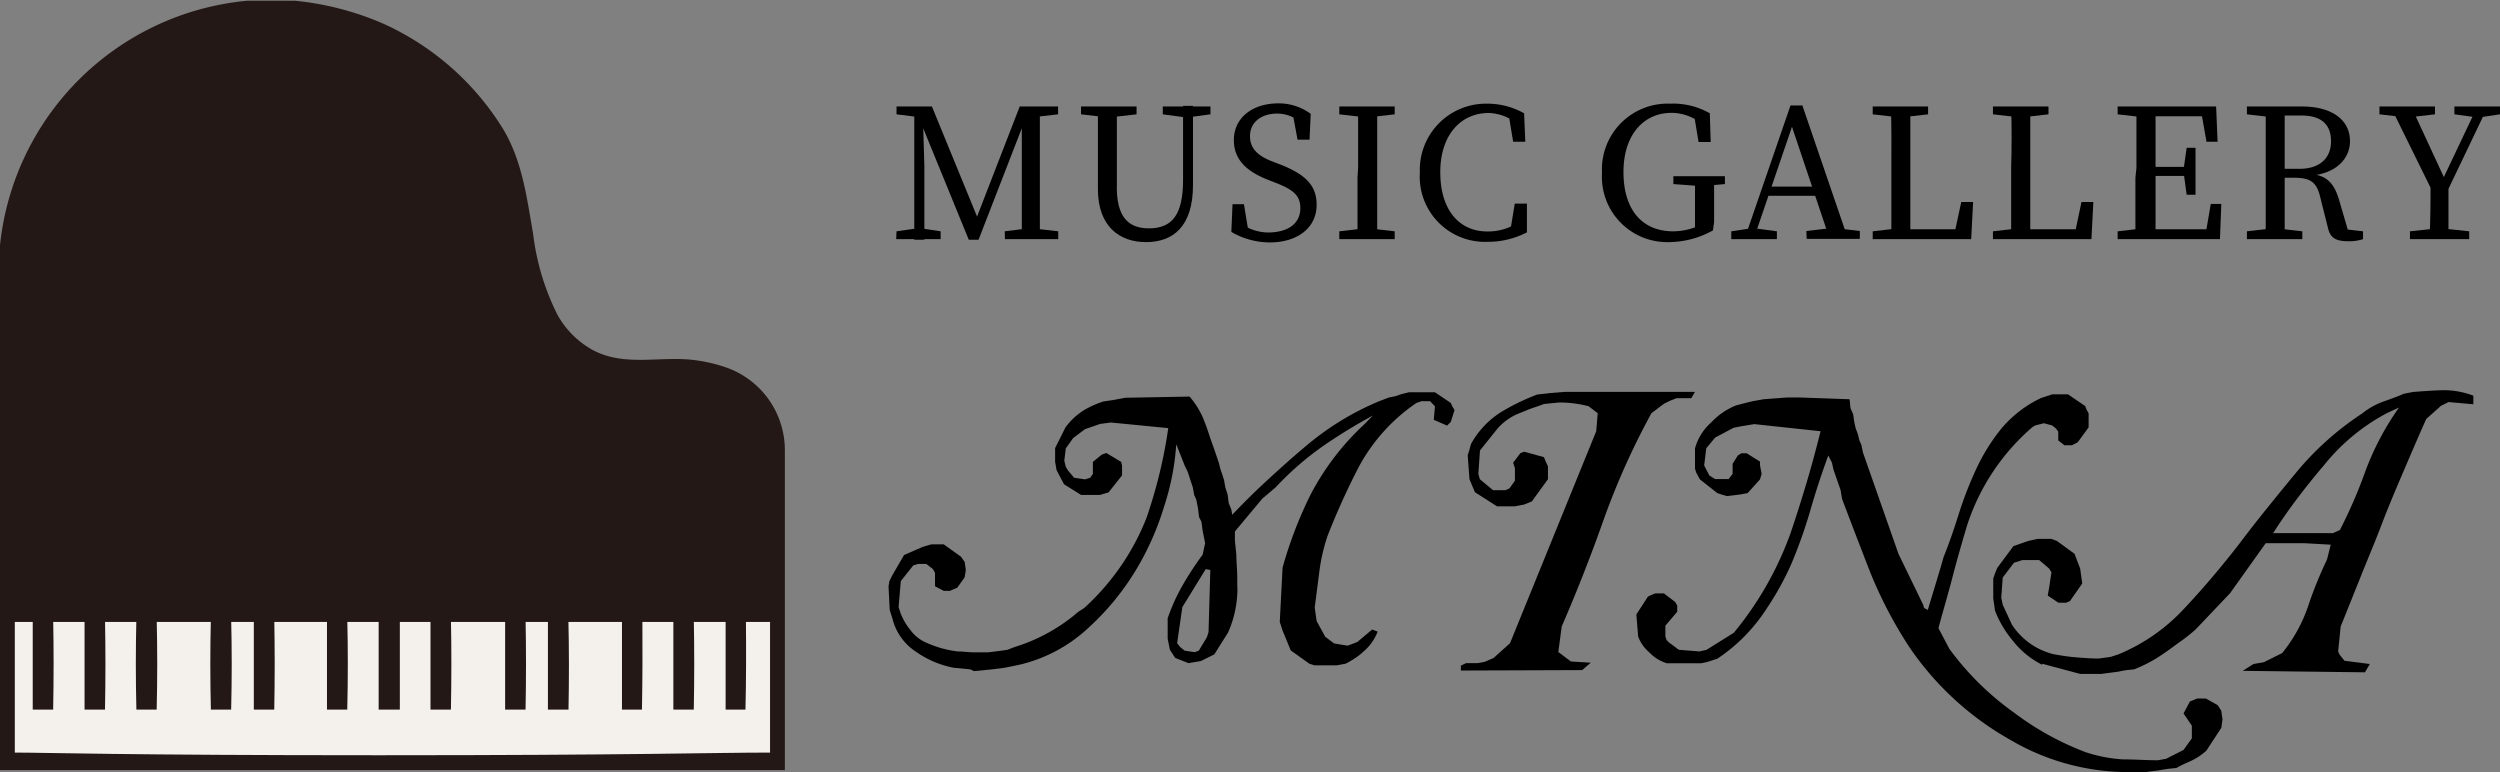
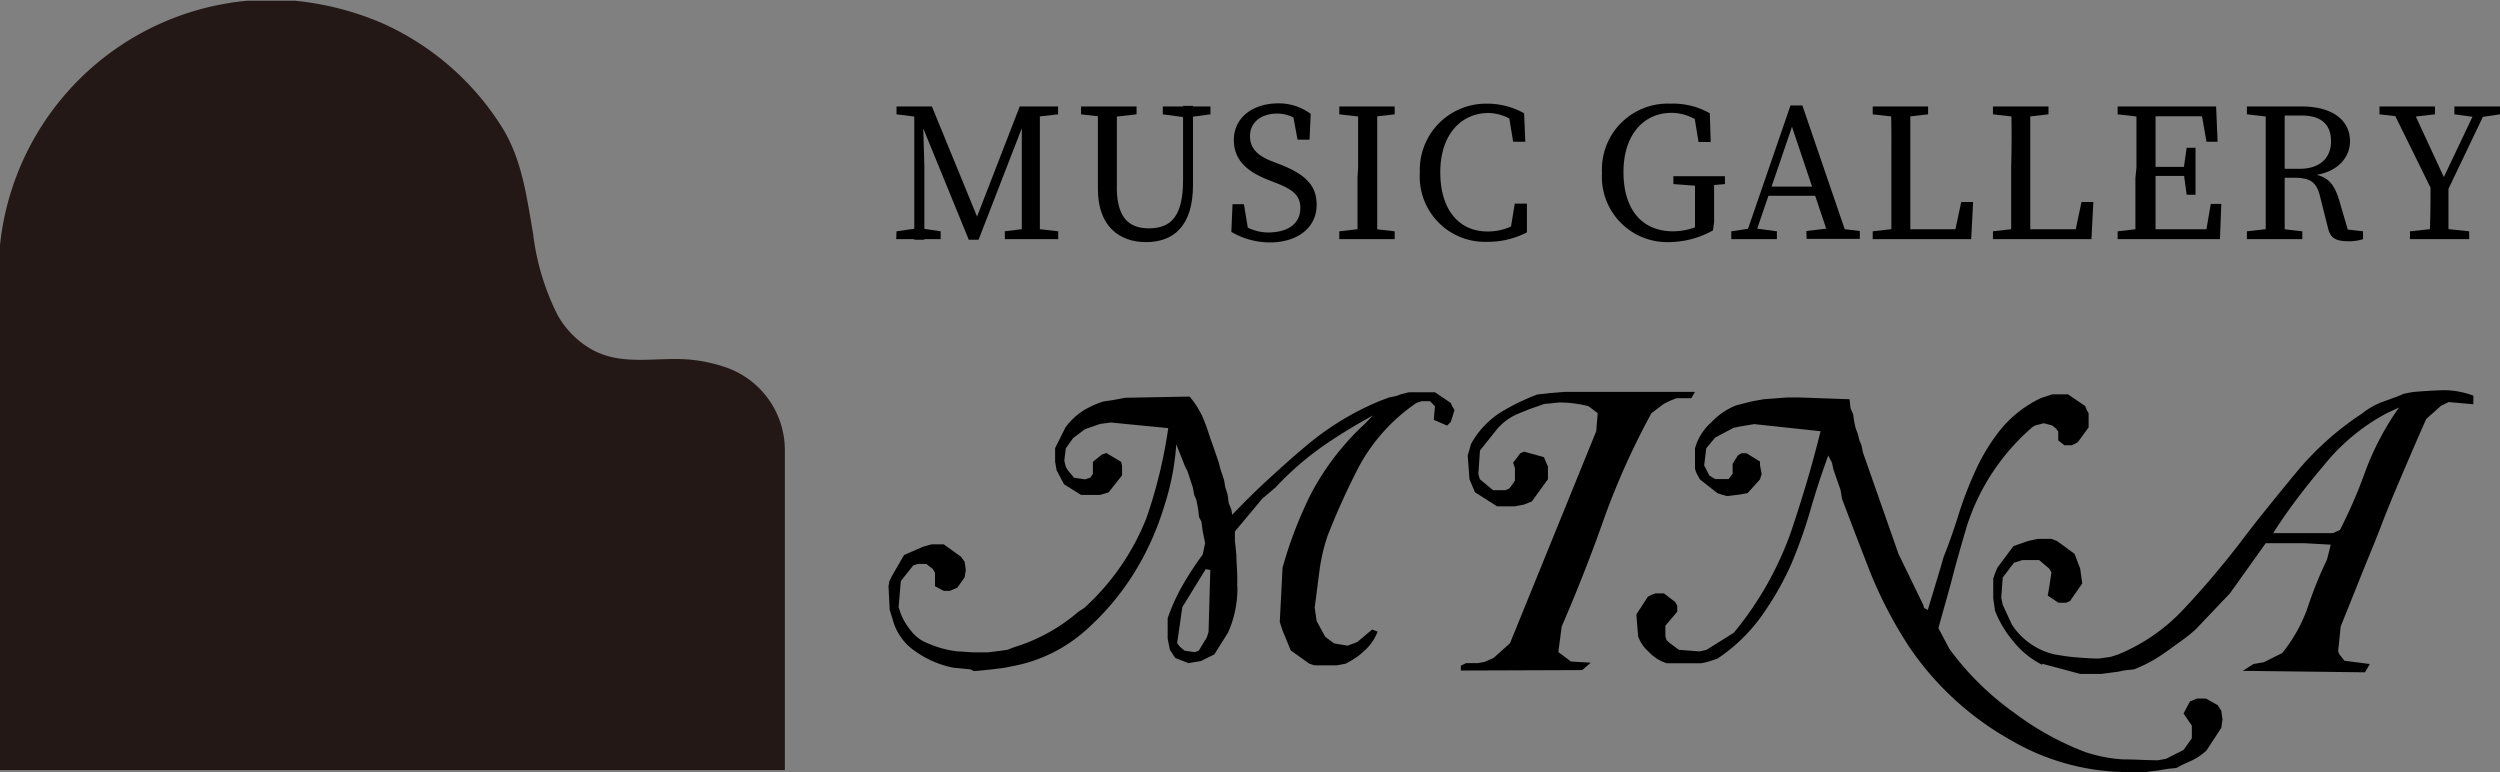
<svg xmlns="http://www.w3.org/2000/svg" width="168.82" height="52.13" viewBox="0 0 168.82 52.13">
  <rect x="0" y="0" width="168.82" height="52.13" fill="#808080" stroke="none" />
  <defs>
    <style>.cls-1{fill:#231815;}.cls-2{fill:#f4f1ed;}</style>
  </defs>
  <title>h_logo</title>
  <g id="レイヤー_2" data-name="レイヤー 2">
    <g id="ヘッダー">
      <path d="M64.39,45.09l0,0A6.57,6.57,0,0,1,61.84,44a3.72,3.72,0,0,1-1.57-2.21l-.19-.6L60,39.59l.06-.35.19-.38.8-1.38,1.26-.55.58-.17h.84l1.16.83.25.35.08.55-.08.5-.5.7-.25.1-.24.11h-.42l-.59-.31v-.91L63,38.43l-.45-.35H62l-.33.1-.84,1.06L60.68,41l.15.45a4.23,4.23,0,0,0,.66,1.11,2.58,2.58,0,0,0,1.09.85,7.06,7.06,0,0,0,2.1.58c.33,0,.67.05,1,.06l1.06,0,.8-.1.49-.07.46-.18a11.94,11.94,0,0,0,4.33-2.39l.39-.25A16.25,16.25,0,0,0,77.41,35a32.74,32.74,0,0,0,1.48-6.09L75,28.53l-.72.1-.43.15-.58.2-.8.6-.5.7-.1.83.1.41.15.25.41.49.74.11.35-.11L73.8,32v-.81l.6-.49.31-.11,1,.6.06.25v.66l-.91,1.15-.58.17H73l-1.15-.72-.5-.95-.1-.56v-.93l.7-1.4a4.55,4.55,0,0,1,1.26-1.17,6.48,6.48,0,0,1,1.3-.58l.68-.1.8-.15,4.34-.08a5.67,5.67,0,0,1,.88,1.38,14.48,14.48,0,0,1,.5,1.38l.25.7.2.58.15.45.1.4.14.41.11.35.08.47.16.5.07.56.18.45.06.35c.8-.84,1.61-1.64,2.44-2.4s1.65-1.5,2.49-2.2a18.87,18.87,0,0,1,5-3.07l.66-.25.4-.08.45-.15.49-.12H96.9l1.07.72.1.23.15.25-.25.8-.25.25-.9-.39.08-.91-.33-.35H96l-.35.12a12.22,12.22,0,0,0-3.9,4.33,48.86,48.86,0,0,0-2.1,4.64,12.41,12.41,0,0,0-.56,2.44l-.31,2.41.13.91L89.49,43l.6.45.91.15.41-.15.25-.1,1-.84.37.14A3.32,3.32,0,0,1,92.07,44a3.83,3.83,0,0,1-.62.48,5.21,5.21,0,0,1-.59.34l-.6.11H88.77l-.35-.11-1.26-.9-.55-1.34L86.42,42l.19-3.67a28,28,0,0,1,1.87-4.89,17.58,17.58,0,0,1,3.65-4.79l.58-.59a36.17,36.17,0,0,0-3.28,2,20.4,20.4,0,0,0-3.28,2.84l-.68.58-.22.18-1.86,2.23v.6l.1,1c0,.51.06,1,.06,1.55v.52a3.48,3.48,0,0,1,0,.55,7.26,7.26,0,0,1-.62,2.6L82,44.19l-.91.45-.83.14-.9-.35L79,43.88l-.15-.75V41.75a13,13,0,0,1,1-2.21,20.65,20.65,0,0,1,1.36-2.08l.17-.78-.17-.85-.08-.6-.16-.31-.07-.59-.12-.6-.14-.31-.09-.5-.35-1.07L80,31.44,79.43,30a17,17,0,0,1-.8,4.14,19,19,0,0,1-2,4.48,17.63,17.63,0,0,1-3.21,3.85A10.26,10.26,0,0,1,69,44.85l-.55.12-.6.12L67,45.2l-1.23.12-.25-.12ZM80,43.94l.68.1.27-.1.55-.91.11-.35.12-4.19-.31-.06L79.84,41l-.35,2.43.19.25Z" />
      <path d="M98.65,45.28l0,0v-.33l.35-.17h.78l.46-.08.62-.27,1.11-1,5.82-14.31.1-1.22-.62-.47a7.87,7.87,0,0,0-1-.19,7.1,7.1,0,0,0-1-.06l-1,.1-.47.17c-.22.07-.45.15-.67.24l-.69.28a3.82,3.82,0,0,0-1.34,1l-1.16,1.45L99.83,32l.1.36.89.74h.84l.27-.12.37-.52v-.84l-.12-.38.49-.64.25-.1,1.34.37.15.37.12.25v.87l-1.09,1.5-.52.21-.62.12h-1.21l-1.49-.95-.37-.88-.12-1.61.12-.39.1-.37a5.92,5.92,0,0,1,2.11-2.21,15,15,0,0,1,2.37-1.14l.88-.1,1-.08h8.77l-.25.43h-1l-.43.17-.41.2-.85.64a50,50,0,0,0-3.22,7.17c-.84,2.38-1.78,4.79-2.84,7.23l-.23,1.73.85.64,1.34.08-.58.5Z" />
      <path d="M143.26,52.13A15.71,15.71,0,0,1,135.82,50a20.23,20.23,0,0,1-6.89-6.31,29.12,29.12,0,0,1-2.62-5q-.94-2.41-1.92-5l-.1-.6-.48-1.38-.1-.46-.25-.49c-.2.55-.4,1.11-.59,1.69s-.38,1.18-.56,1.8A33.65,33.65,0,0,1,121,38a18.46,18.46,0,0,1-.89,1.78c-.33.59-.69,1.15-1.07,1.7a11.55,11.55,0,0,1-3.07,3l-.71.23-.39.08h-2.31a2.76,2.76,0,0,1-1.19-.74,2.59,2.59,0,0,1-.75-1.07l-.12-1.49.78-1.2.25-.12.25-.1h.58l.76.58.14.24v.42l-.8.94v.73l.08.24.17.17.66.49,1.4.11.47-.11,1.84-1.15a22.47,22.47,0,0,0,3.84-6.75c.38-1.12.74-2.26,1.08-3.4s.65-2.3.94-3.46l-4.48-.48-.91.15-.49.1-1.24.66-.6.72-.14,1.16.35.68.39.24h.91L117,32v-.68l.35-.56.24-.15h.36l.9.56v.25l.11.58-.11.37-.84.93-.56.1-.82.1-.36-.1-.3-.1-1.18-.93-.25-.46-.08-.26V30.28a3.61,3.61,0,0,1,1.09-1.75,4.73,4.73,0,0,1,1.67-1.15l.73-.19.41-.1.74-.13,1.59-.12h.8l3.41.12.06.6.18.41.07.5.1.45.14.37.11.44.14.33.1.49,2.4,6.85,1.67,3.44.06.21.25.14.84-2.78.23-.8c.34-.84.67-1.78,1-2.83a25,25,0,0,1,1.15-3A13.13,13.13,0,0,1,135.1,29a7.93,7.93,0,0,1,2.72-2.12l.76-.25h1.07l1.16.79.1.26.13.23v.95l-.73,1-.18.1-.23.11h-.49l-.42-.33v-.6l-.16-.21-.25-.2-.56-.15-.59.15-.17.1a14.75,14.75,0,0,0-4.43,6.66c-.36,1.21-.7,2.39-1,3.55s-.64,2.28-.93,3.38l.74,1.4A19.27,19.27,0,0,0,136,48.12a19.48,19.48,0,0,0,4.83,2.67,9.82,9.82,0,0,0,2.54.49c.82,0,1.61.06,2.35.06l.55-.1.95-.48.23-.12.56-.78V49l-.56-.82.43-.81.25-.1.23-.1h.6l.8.45L150,48l.08.58-.08.57-1,1.53a4.06,4.06,0,0,1-1,.68l-.51.23c-.17.08-.35.17-.52.27l-.6.06-.6.1-1.13.15Z" />
      <path d="M137.9,44.82l0,.07a5.91,5.91,0,0,1-2-1.65,7.17,7.17,0,0,1-1.18-2l-.12-.83V39.07l.12-.35.15-.37,1.09-1.47,1-.35.64-.14h.93l.37.14,1.19.87.38,1,.14,1-.83,1.19-.26.11h-.52l-.72-.48.1-.57.15-1-.15-.25-.68-.58h-1.13l-.19.06L136,38l-.76,1-.1,1.36.1.48.62,1.34a4.69,4.69,0,0,0,2.83,2c.5.09,1,.17,1.52.21s1,.08,1.51.08l.8-.11.5-.16a12.56,12.56,0,0,0,4.47-3.1c1.29-1.37,2.55-2.86,3.78-4.45.6-.8,1.22-1.59,1.85-2.37s1.27-1.57,1.92-2.35a19.91,19.91,0,0,1,4.46-4,5,5,0,0,1,1.46-.82l.69-.25c.23-.08.45-.17.67-.27l.62-.12c.63-.05,1.31-.1,2-.12a5.58,5.58,0,0,1,2.08.37v.58l-1.67-.15-.51.25-1,.89c-.54,1.21-1.05,2.4-1.55,3.57s-1,2.34-1.44,3.5-.93,2.31-1.39,3.46-.93,2.32-1.4,3.49L157.89,44l.1.21.33.41,1.71.22-.33.56-8.25-.1.72-.46.7-.12,1.24-.62A10.21,10.21,0,0,0,155.84,41a27.47,27.47,0,0,1,1.3-3.22l.25-1-1.81-.1H153l-2.41,3.38-2.31,2.43c-.31.28-.63.54-1,.8s-.69.51-1.07.77a9.47,9.47,0,0,1-2.1,1.14l-.58.06-.51.1-1.14.15h-1.4ZM155.7,36h1.84l.47-.21a32.91,32.91,0,0,0,1.73-4A18.78,18.78,0,0,1,162,27.52l-.8.37a13.62,13.62,0,0,0-4.27,3.53c-.69.81-1.32,1.6-1.89,2.36s-1.08,1.5-1.54,2.22Z" />
      <path d="M60.54,7.19H62.3v.73h-.16l-1.6-.2Zm0,8.43,1.4-.2h.27l1.31.2v.53h-3Zm1.2-8.43h.56l.12,4v5h-.68Zm0,0h1.19l3.28,8h-.45l3.1-8h.71l-3.49,9h-.66Zm6.11,8.43,1.6-.2h.27l1.74.2v.53H67.86ZM69,12V7.19h1.22c0,1.35,0,2.74,0,4.14V12c0,1.38,0,2.77,0,4.15H69C69,14.8,69,13.41,69,12Zm.58-4.81h1.87v.53l-1.74.2H69.6Z" />
      <path d="M73,7.72V7.19h3.75v.53L75,7.92h-.27Zm4.58,7.7c1.54,0,2.31-.87,2.31-3.27v-5h.67V12.5c0,2.81-1.36,3.85-3.17,3.85s-3.25-1.08-3.25-3.57V11.33c0-1.37,0-2.77,0-4.14h1.28c0,1.35,0,2.74,0,4.14v1.06C75.35,14.69,76.22,15.42,77.59,15.42ZM80,7.92l-1.48-.2V7.19h3.22v.53l-1.48.2Z" />
      <path d="M87.81,14.05c0-.87-.52-1.26-1.68-1.71l-.51-.2c-1.37-.54-2.3-1.31-2.3-2.68,0-1.54,1.3-2.48,3-2.48a3.63,3.63,0,0,1,2.19.71l-.08,1.74h-.81l-.37-2,.85.44v.67a2.42,2.42,0,0,0-1.86-.87c-1,0-1.83.53-1.83,1.53,0,.84.55,1.34,1.53,1.71l.52.2c1.76.69,2.45,1.46,2.45,2.72,0,1.58-1.33,2.54-3.16,2.54a5.15,5.15,0,0,1-2.6-.71l.08-1.87H84l.34,2.06-.87-.37v-.65a3.23,3.23,0,0,0,2.2.87C87,15.68,87.81,15.09,87.81,14.05Z" />
      <path d="M90.44,7.72V7.19h3.74v.53l-1.74.2h-.26Zm2,7.7,1.74.2v.53H90.44v-.53l1.74-.2Zm-.73-4.09c0-1.37,0-2.77,0-4.14H93c0,1.35,0,2.74,0,4.14V12c0,1.38,0,2.77,0,4.15H91.67c0-1.35,0-2.74,0-4.15Z" />
      <path d="M102.79,14.83v.73l-.83.19.33-2h.82l0,1.94a5.72,5.72,0,0,1-2.71.64,4.4,4.4,0,0,1-4.52-4.68A4.47,4.47,0,0,1,100.34,7a5.1,5.1,0,0,1,2.58.65L103,9.57h-.82l-.33-2,.83.18v.82a3.15,3.15,0,0,0-2.16-.94c-1.81,0-3.26,1.41-3.26,4s1.31,4,3.17,4A3.69,3.69,0,0,0,102.79,14.83Z" />
      <path d="M115.67,15.56a6.19,6.19,0,0,1-3,.79,4.41,4.41,0,0,1-4.49-4.68A4.44,4.44,0,0,1,112.78,7a5,5,0,0,1,2.68.65l.06,1.94h-.82l-.33-2,.83.26v.77a3.27,3.27,0,0,0-2.32-1c-1.87,0-3.25,1.46-3.25,4s1.26,4,3.35,4a4.26,4.26,0,0,0,2.08-.55l-.6.63V15c0-1,0-2.06,0-3.07h1.29c0,1,0,2,0,3.07ZM113,12.43V11.9h3.48v.53l-1.47.13h-.27Z" />
      <path d="M116.91,15.62l1.34-.2h.27l1.47.2v.53h-3.08Zm4-8.5h.8l3.08,9h-1.24l-2.69-8h.3l-2.73,8h-.62Zm-1.57,5.48H123l.21.62h-4Zm2.64,3,1.69-.2h.26l1.66.2v.53H122Z" />
      <path d="M126.46,7.72V7.19h3.74v.53l-1.74.2h-.27Zm1.87,7.7v.73h-1.87v-.53l1.73-.2Zm-.64-8.23H129c0,1.37,0,2.77,0,4.14v.94c0,1.14,0,2.53,0,3.88h-1.28c0-1.38,0-2.77,0-4.15v-.67C127.73,9.93,127.73,8.54,127.69,7.19Zm5.55,6.45-.13,2.51h-4.78v-.67h4.31l-.74.67.54-2.51Z" />
      <path d="M134.58,7.72V7.19h3.75v.53l-1.74.2h-.27Zm1.87,7.7v.73h-1.87v-.53l1.74-.2Zm-.64-8.23h1.29c0,1.37,0,2.77,0,4.14v.94c0,1.14,0,2.53,0,3.88h-1.29c0-1.38,0-2.77,0-4.15v-.67C135.85,9.93,135.85,8.54,135.81,7.19Zm5.55,6.45-.13,2.51h-4.78v-.67h4.31l-.73.67.53-2.51Z" />
      <path d="M143,7.72V7.19h1.88v.73h-.14Zm1.88,7.7v.73H143v-.53l1.74-.2Zm-.61-4.09c0-1.37,0-2.77,0-4.14h1.29c0,1.35,0,2.74,0,4.14v.51c0,1.54,0,2.93,0,4.31H144.2c0-1.35,0-2.74,0-4.15Zm4.31-4.14.6.66h-4.3V7.19h4.77l.1,2.38H149Zm-.68,4.69h-3v-.61h3ZM150,13.77l-.09,2.38h-5v-.67h4.57l-.6.67.41-2.38Zm-2.54-2.37.2-1.42h.6v3.17h-.6l-.2-1.48Z" />
      <path d="M151.73,7.72V7.19h1.87v.73h-.13Zm2,7.7,1.74.2v.53h-3.74v-.53l1.74-.2ZM153,11.33c0-1.37,0-2.77,0-4.14h1.28c0,1.39,0,2.7,0,4.28v.4c0,1.51,0,2.9,0,4.28H153c0-1.35,0-2.74,0-4.15Zm.6.07h1.67c1.45,0,2.14-.78,2.14-1.86s-.6-1.74-2-1.74H153.6V7.19h1.83c2,0,3.26.87,3.26,2.35,0,1.14-.9,2.17-2.65,2.32l0-.11c1,.09,1.55.53,1.91,1.74l.65,2.22-.41-.25,1.38.16v.53a3.07,3.07,0,0,1-1,.14c-.83,0-1.19-.22-1.35-.83l-.55-2.19c-.26-1.08-.76-1.27-1.87-1.27H153.6Z" />
      <path d="M160.68,7.72V7.19h3.75v.53l-1.74.2h-.27Zm3.68,5.42-2.93-5.95h1.39l2.44,5.27h-.47l2.5-5.27H168l-2.87,6Zm.51,2.28,1.87.2v.53h-4v-.53l1.87-.2Zm-.74-3.28h1.21c0,1.52,0,2.82,0,4h-1.29C164.13,15,164.13,13.68,164.13,12.14Zm3.09-4.22-1.48-.2V7.19h3.08v.53l-1.34.2Z" />
      <path class="cls-1" d="M37.63,21.23A16.55,16.55,0,0,1,36,15.79c-.43-2.47-.74-5-2.09-7.18a18.41,18.41,0,0,0-8-7,19.76,19.76,0,0,0-6-1.56H16.7A18.5,18.5,0,0,0,0,16.56V52H53V30.44a5.92,5.92,0,0,0-3.89-5.6,10.45,10.45,0,0,0-2.27-.53c-2.3-.28-4.69.48-6.84-.69A6.05,6.05,0,0,1,37.63,21.23Z" />
-       <path class="cls-2" d="M52,50.82c-4,0-8.88.18-26.4.18S3.26,50.82,1,50.82V42H52Z" />
-       <path class="cls-1" d="M3.59,47.92H2.21c0-2.06,0-4.13,0-6.19H3.59C3.63,43.79,3.63,45.86,3.59,47.92Z" />
      <path class="cls-1" d="M10.58,47.92H9.21c-.05-2.06-.05-4.13,0-6.19h1.37C10.63,43.79,10.63,45.86,10.58,47.92Z" />
-       <path class="cls-1" d="M7.09,47.92H5.71c0-2.06,0-4.13,0-6.19H7.09C7.13,43.79,7.13,45.86,7.09,47.92Z" />
-       <path class="cls-1" d="M23.45,47.92H22.08c0-2.06,0-4.13,0-6.19h1.37C23.5,43.79,23.5,45.86,23.45,47.92Z" />
      <path class="cls-1" d="M30.45,47.92H29.07c0-2.06,0-4.13,0-6.19h1.38C30.49,43.79,30.49,45.86,30.45,47.92Z" />
      <path class="cls-1" d="M27,47.92H25.57c0-2.06,0-4.13,0-6.19H27C27,43.79,27,45.86,27,47.92Z" />
      <path class="cls-1" d="M43.35,47.92H42c0-2.06,0-4.13,0-6.19h1.38C43.39,43.79,43.39,45.86,43.35,47.92Z" />
      <path class="cls-1" d="M50.34,47.92H49c0-2.06,0-4.13,0-6.19h1.37C50.39,43.79,50.39,45.86,50.34,47.92Z" />
      <path class="cls-1" d="M46.85,47.92H45.47c0-2.06,0-4.13,0-6.19h1.38C46.89,43.79,46.89,45.86,46.85,47.92Z" />
      <path class="cls-1" d="M15.61,47.92H14.24c-.05-2.06-.05-4.13,0-6.19h1.37C15.66,43.79,15.66,45.86,15.61,47.92Z" />
-       <path class="cls-1" d="M18.52,47.92H17.14c0-2.06,0-4.13,0-6.19h1.38C18.56,43.79,18.56,45.86,18.52,47.92Z" />
      <path class="cls-1" d="M35.49,47.92H34.11c0-2.06,0-4.13,0-6.19h1.38C35.53,43.79,35.53,45.86,35.49,47.92Z" />
      <path class="cls-1" d="M38.39,47.92H37c0-2.06,0-4.13,0-6.19h1.38C38.43,43.79,38.43,45.86,38.39,47.92Z" />
    </g>
  </g>
</svg>